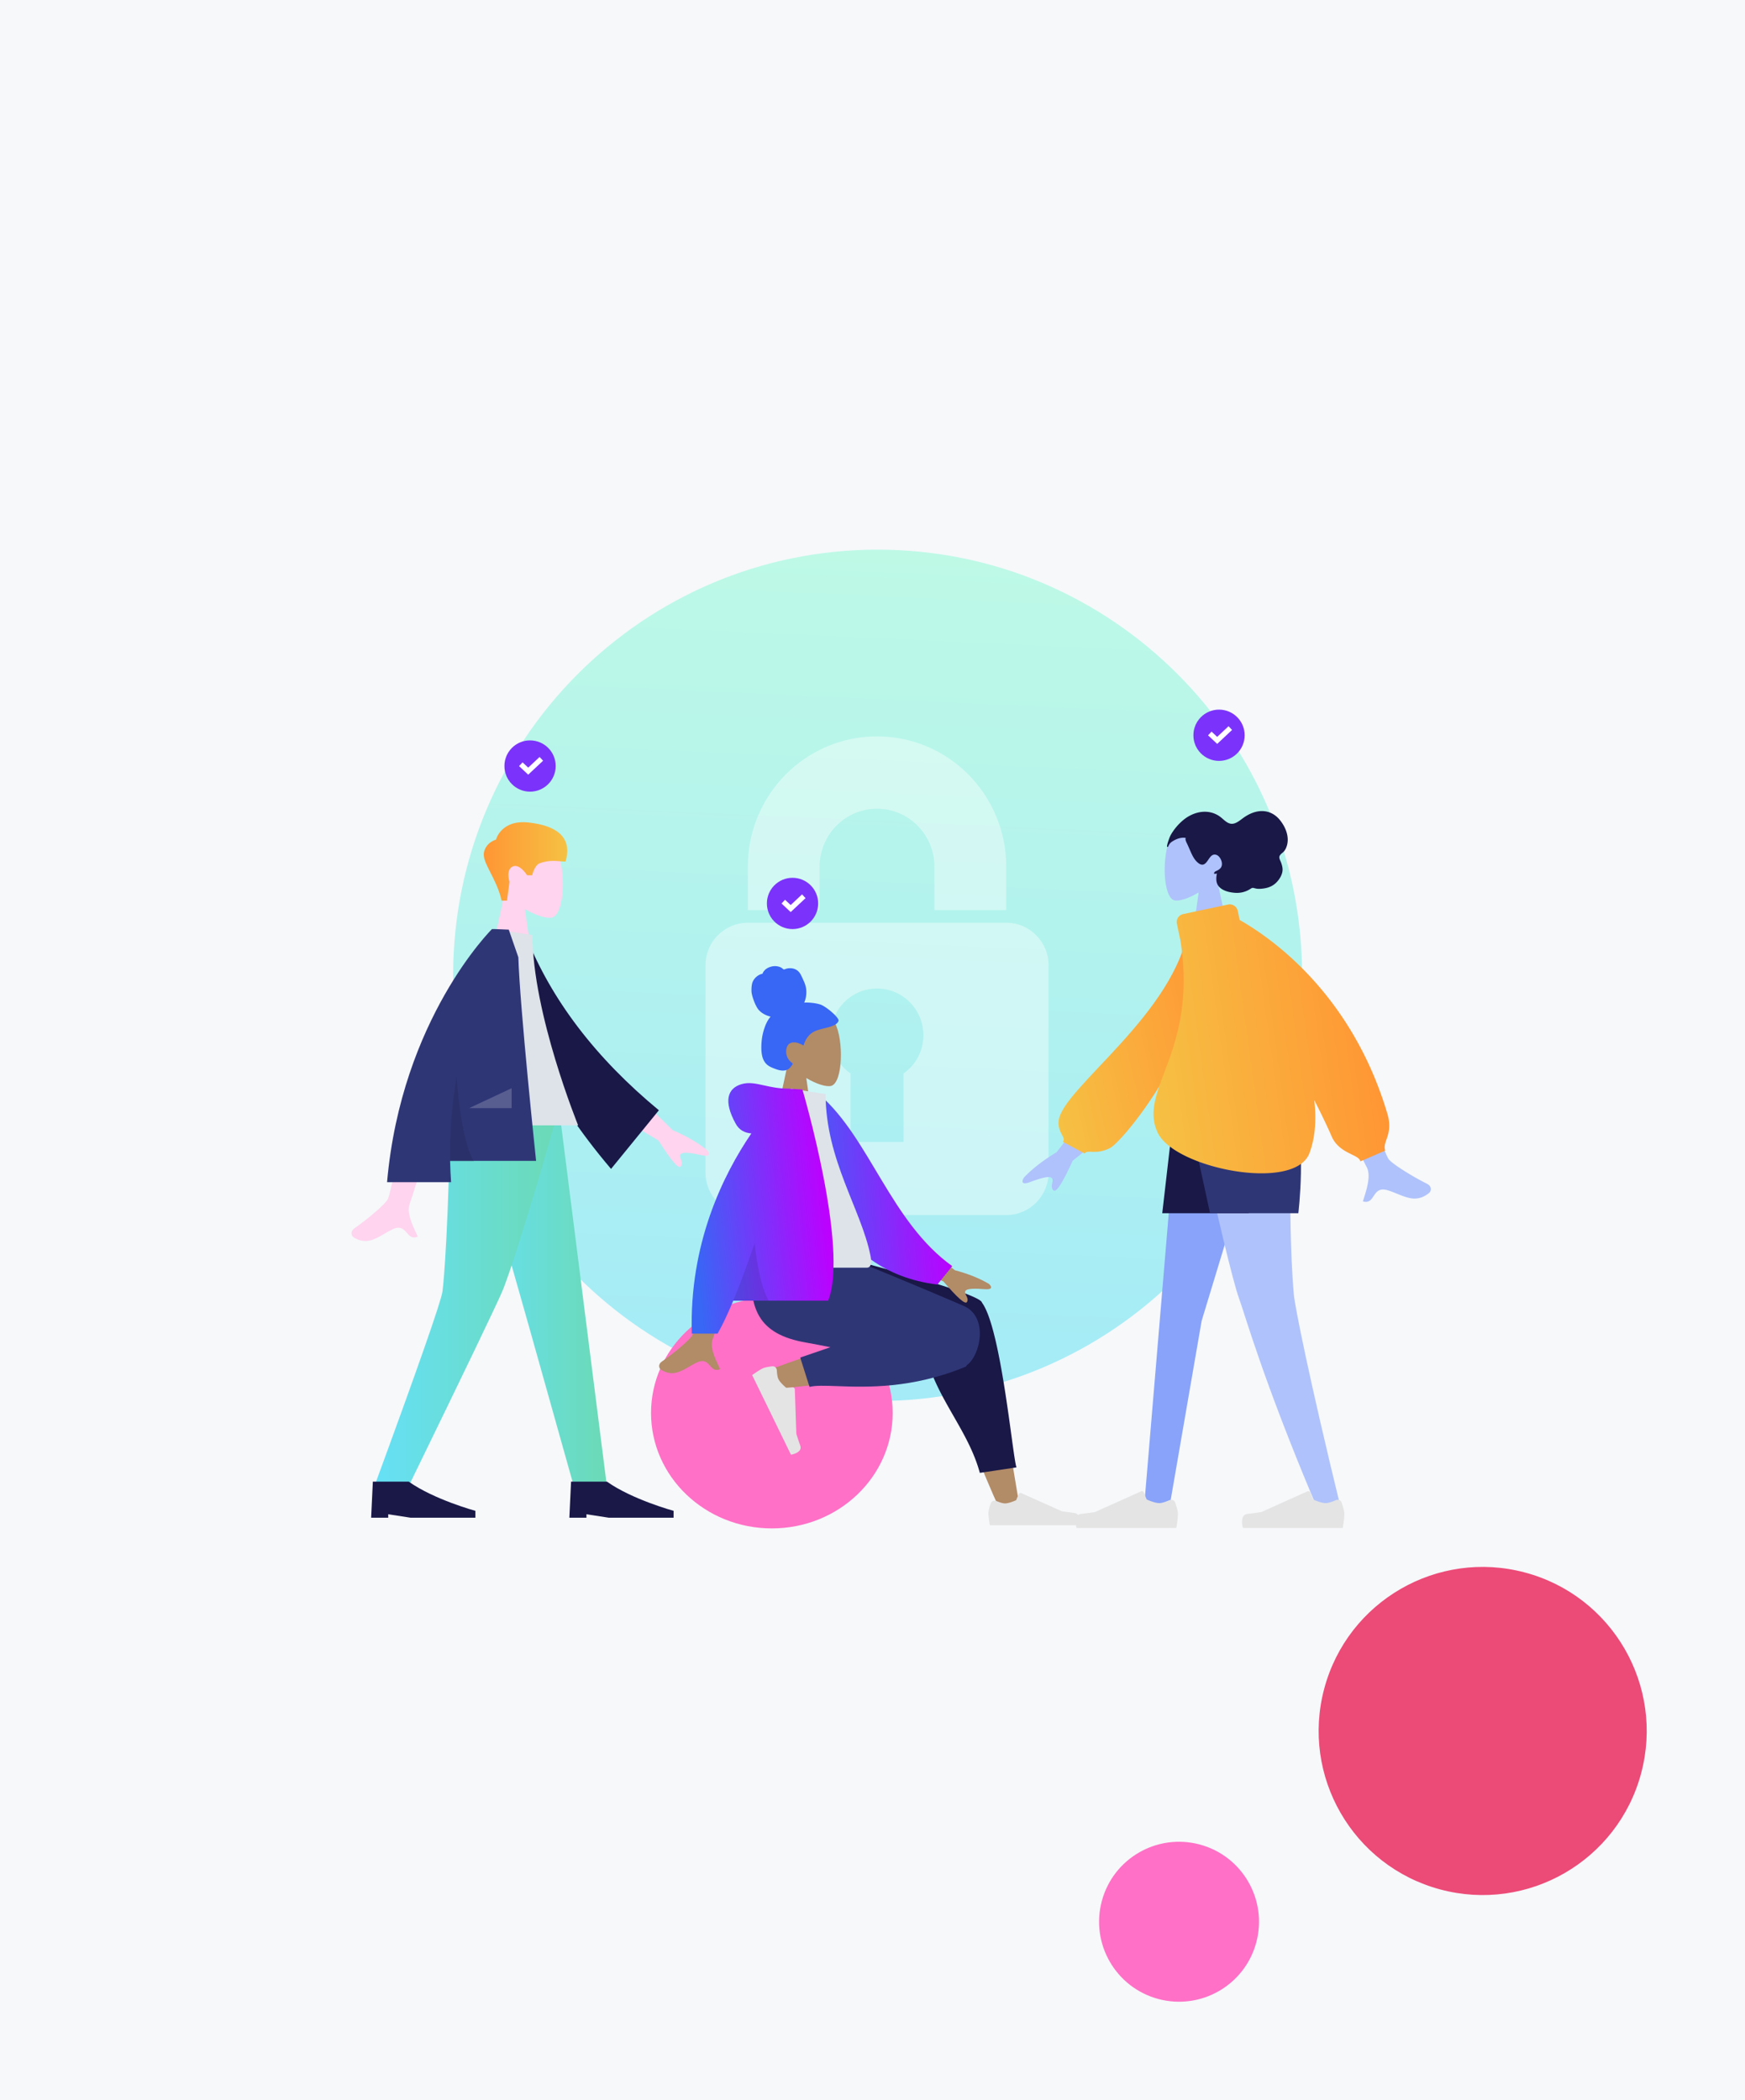
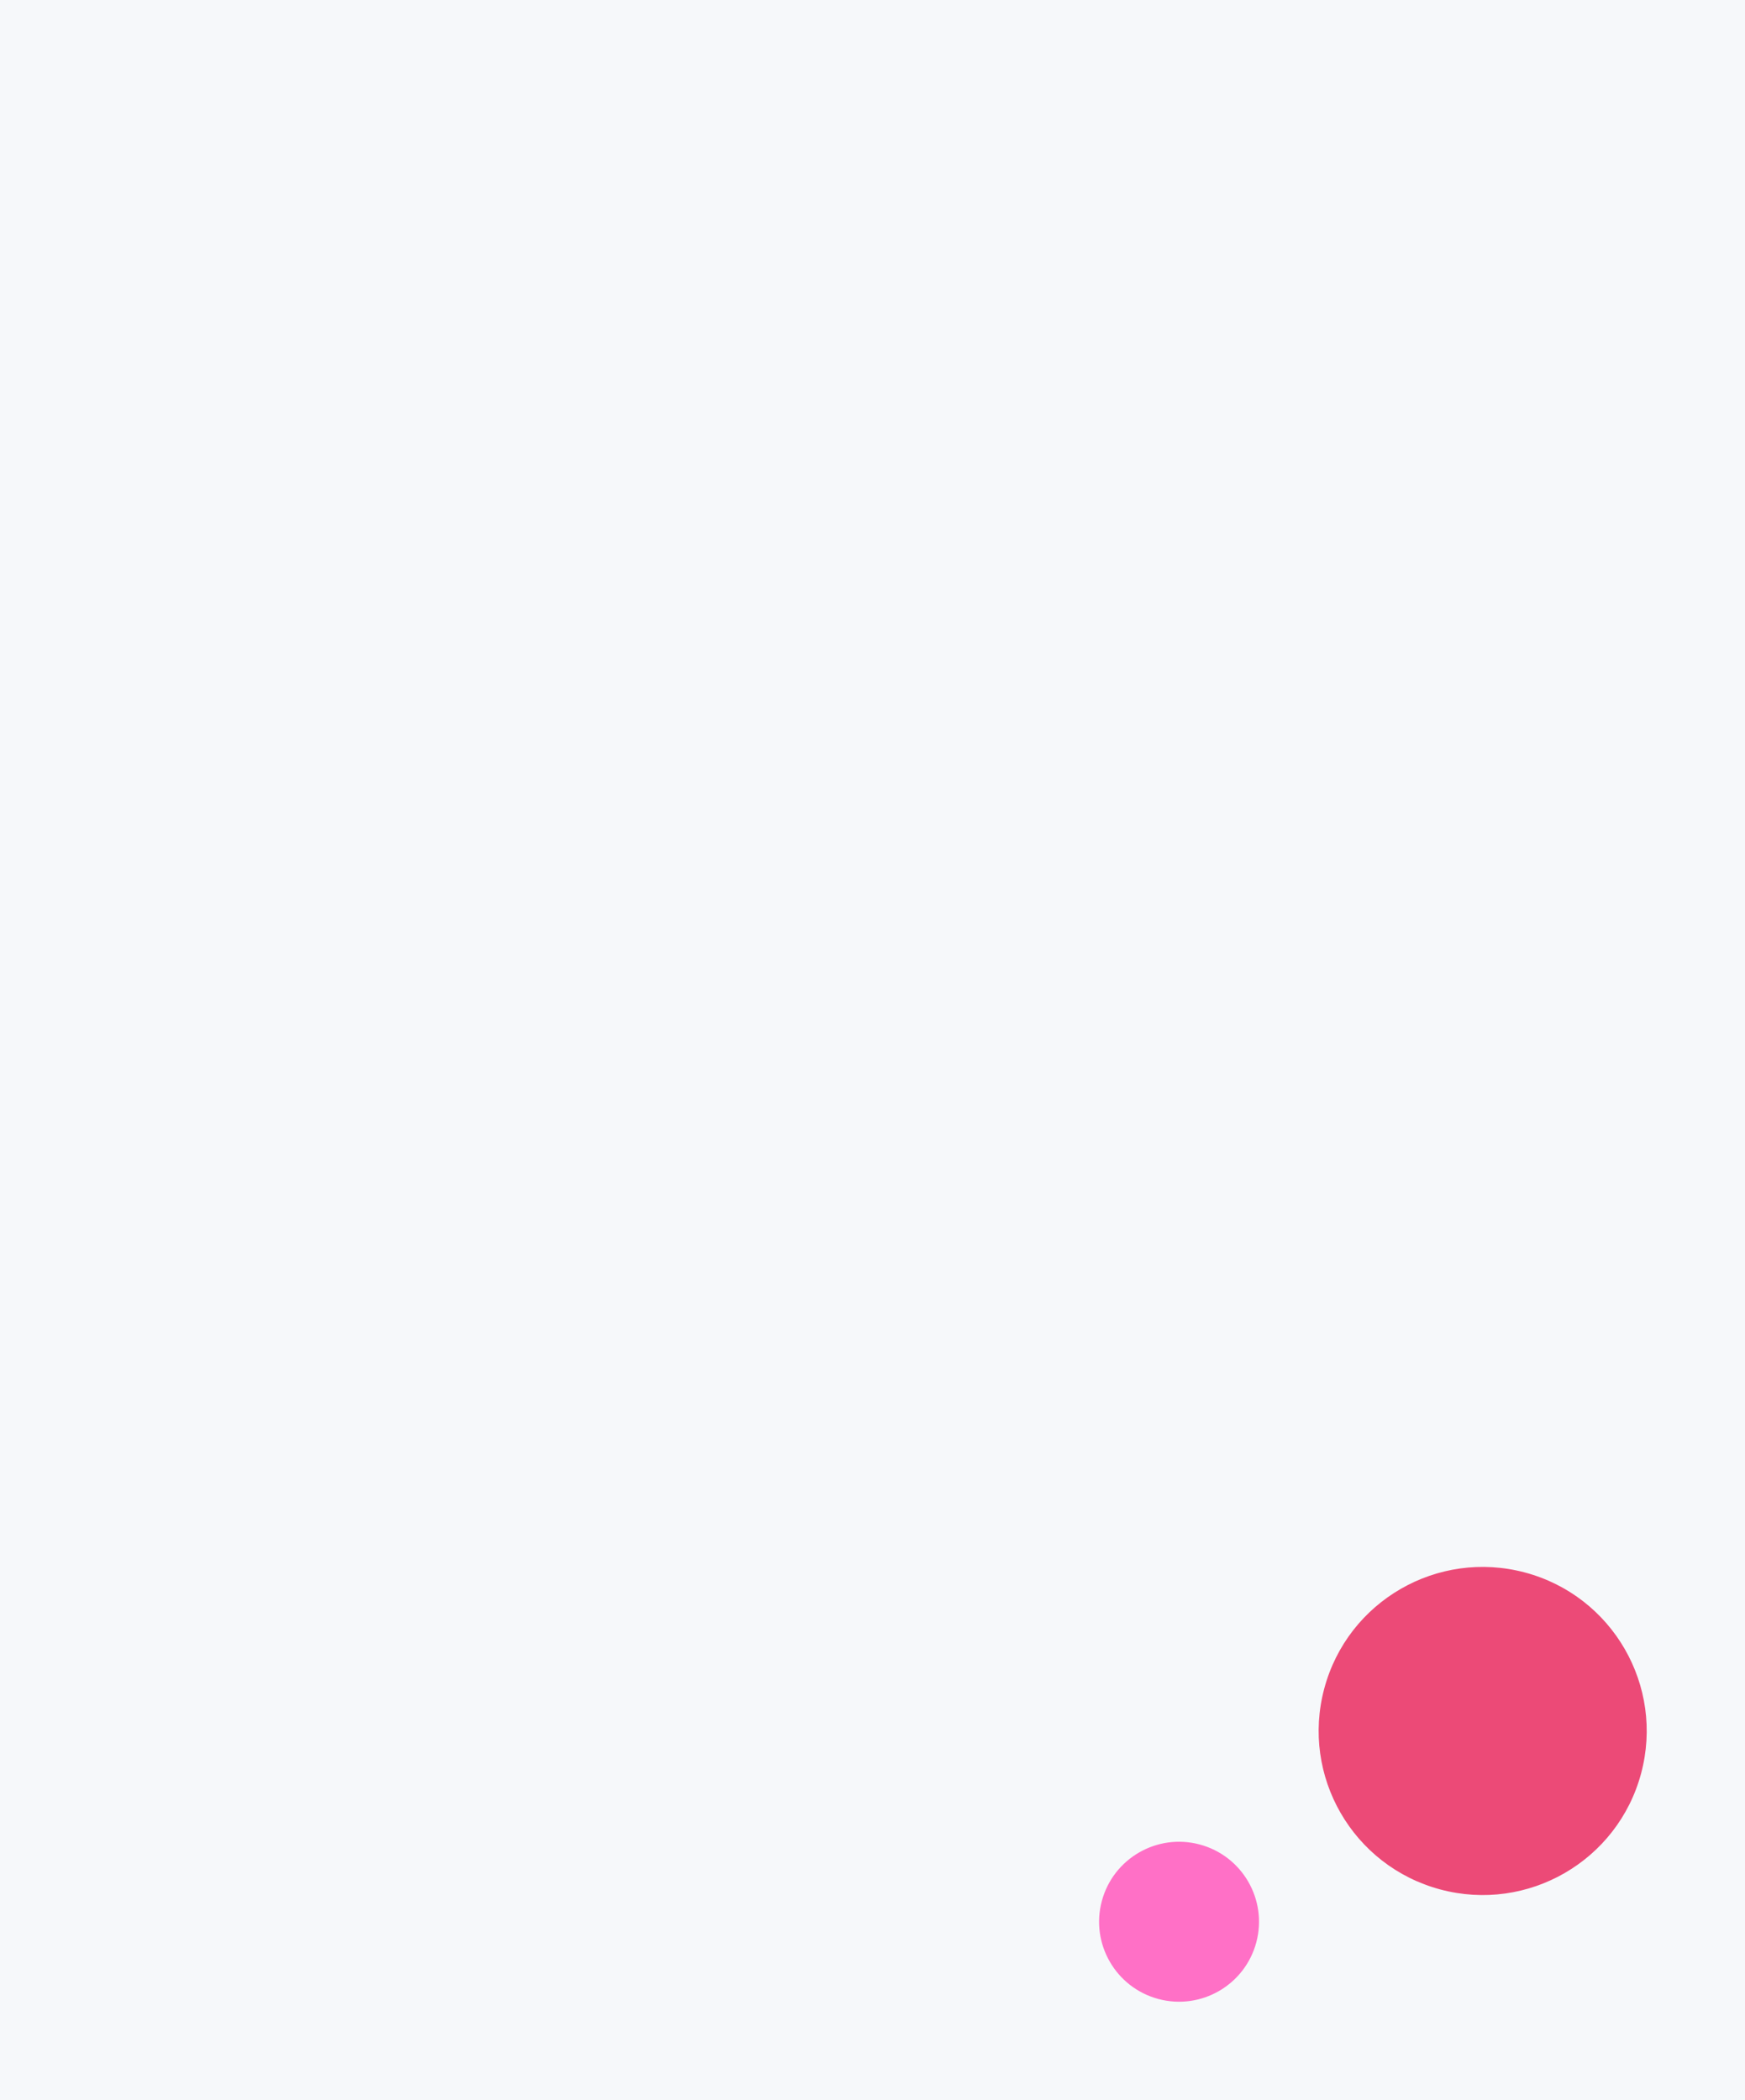
<svg xmlns="http://www.w3.org/2000/svg" width="851" height="1024" fill="none">
  <path fill="#F6F8FA" d="M0 0h851v1024H0z" />
  <path d="M702.373 921.255c42.667 11.432 86.523-13.888 97.955-56.555 11.433-42.666-13.887-86.522-56.554-97.955-42.667-11.432-86.523 13.888-97.955 56.555-11.433 42.666 13.887 86.522 56.554 97.955Z" fill="#EC4A77" />
  <path d="M564.909 974.67c20.8 5.573 42.179-6.771 47.753-27.571 5.573-20.8-6.771-42.18-27.571-47.753s-42.179 6.77-47.753 27.57c-5.573 20.8 6.771 42.18 27.571 47.754Z" fill="#FF70C6" />
  <g clip-path="url(#a)">
    <path d="M635.012 475.555C635.012 360.926 542.329 268 427.999 268s-207.013 92.926-207.013 207.555S313.669 683.11 427.999 683.11s207.013-92.926 207.013-207.555Z" fill="url(#b)" />
    <path opacity=".4" fill-rule="evenodd" clip-rule="evenodd" d="M364.707 422.554c0-35.076 28.202-63.512 62.995-63.512 34.793 0 62.995 28.436 62.995 63.512v21.17H455.7v-21.17c0-15.59-12.538-28.228-27.998-28.228s-27.998 12.638-27.998 28.228v21.17h-34.997v-21.17Zm-.059 27.366h126.118c11.373 0 20.589 9.281 20.589 20.73v101.054c0 11.449-9.216 20.73-20.589 20.73H364.648c-11.37 0-20.591-9.281-20.591-20.73V470.65c0-11.449 9.218-20.73 20.591-20.73Zm75.982 106.885v-33.374c5.855-4.115 9.695-10.939 9.692-18.672 0-12.575-10.125-22.77-22.619-22.77s-22.619 10.192-22.619 22.77c0 7.733 3.842 14.557 9.694 18.672v33.374h25.852Z" fill="#fff" />
    <path fill-rule="evenodd" clip-rule="evenodd" d="m618.494 537-32.488 107.067-15.738 91.054h-12.339L574.558 537h43.936Z" fill="#88A3F9" />
    <path fill-rule="evenodd" clip-rule="evenodd" d="M630.117 537c-2.207 58.786.39 89.108.884 94.449.494 5.341 7.256 39.972 23.267 105.465l-13.149-4.553c-25.303-60.066-33.925-91.284-36.827-99.171-2.902-7.888-10.609-39.951-23.123-96.19h48.948Z" fill="#AFC2FB" />
    <path fill-rule="evenodd" clip-rule="evenodd" d="M651.493 731.446c1.079-.467 2.36.012 2.752 1.12.614 1.737 1.372 4.164 1.372 5.564 0 2.354-.778 6.87-.778 6.87h-48.693s-1.899-6.325 2.191-6.83c4.089-.504 6.794-.911 6.794-.911l22.5-10.111a1 1 0 0 1 1.335.534l1.402 3.427s3.786 1.781 6.153 1.781c1.355 0 3.439-.779 4.972-1.444ZM570.339 731.446c1.079-.467 2.36.012 2.752 1.12.614 1.737 1.372 4.164 1.372 5.564 0 2.354-.778 6.87-.778 6.87h-48.694s-1.898-6.325 2.192-6.83c4.089-.504 6.794-.911 6.794-.911l22.5-10.111a1 1 0 0 1 1.335.534l1.402 3.427s3.785 1.781 6.152 1.781c1.356 0 3.44-.779 4.973-1.444Z" fill="#E4E4E4" />
    <path fill-rule="evenodd" clip-rule="evenodd" d="m622.811 537-13.814 54.55h-42.191l6.291-54.55h49.714Z" fill="#191847" />
    <path fill-rule="evenodd" clip-rule="evenodd" d="M630.581 537c6.818 20.601 2.59 54.55 2.59 54.55h-43.055L578.277 537h52.304Z" fill="#2F3676" />
    <path fill-rule="evenodd" clip-rule="evenodd" d="m227.666 540 30.212 106.466 22.044 78.471h16.077L272.575 540h-44.909Z" fill="url(#c)" />
    <path fill-rule="evenodd" clip-rule="evenodd" d="M219.587 540c-.699 54.874-3.082 84.803-3.816 89.789-.734 4.986-11.828 36.702-33.283 95.148h16.656c27.313-56.069 42.56-87.785 45.741-95.148 3.181-7.363 12.997-37.292 27.781-89.789h-53.079Z" fill="url(#d)" />
    <path fill-rule="evenodd" clip-rule="evenodd" d="m181 740 .833-17.573h17.5c12.447 8.786 32.5 14.226 32.5 14.226V740h-31.666l-10.834-1.674V740H181ZM277.666 740l.833-17.573h17.5c12.447 8.786 32.5 14.226 32.5 14.226V740h-31.666l-10.834-1.674V740h-8.333Z" fill="#191847" />
    <path fill-rule="evenodd" clip-rule="evenodd" d="M255.976 443.221c5.428 3.228 10.762 4.787 13.265 4.151 6.278-1.597 6.855-24.253 1.998-33.184-4.858-8.932-29.829-12.825-31.088 4.872-.436 6.141 2.178 11.623 6.04 16.095L239.266 467h20.117l-3.407-23.779Z" fill="#FFD4EE" />
    <path fill-rule="evenodd" clip-rule="evenodd" d="M244.645 439.139c-2.525-11.082-9.718-18.636-8.62-23.589 1.099-4.953 5.856-6.16 5.856-6.16s2.461-9.82 15.872-8.353c13.411 1.466 21.596 6.96 18.061 19.05-3.249 0-7.172-1.159-12.596.827-2.582.945-3.693 5.863-3.693 5.863h-2.451s-3.568-5.836-7.037-4.289c-3.469 1.547-1.577 7.514-1.577 7.514l-1.207 9.137h-2.608Z" fill="url(#e)" />
    <path fill-rule="evenodd" clip-rule="evenodd" d="m328.02 551.026-23.57-23.201-7.828 13.668 24.509 14.581c6.146 9.769 9.755 13.989 10.828 12.662.905-1.118.491-2.345.109-3.474-.298-.88-.576-1.701-.194-2.367.871-1.521 5.791-.65 10.426.378s3.562-1.27 2.577-2.469c-4.38-3.567-9.999-6.826-16.857-9.778Zm-138.928 33.71c2.438-4.992 10.742-53.639 10.742-53.639l17.387.069s-16.104 52.457-17.387 55.666c-1.668 4.17 1.165 10.228 3.085 14.336.297.635.572 1.224.806 1.752-2.665 1.203-3.945-.251-5.295-1.784-1.524-1.732-3.137-3.565-6.933-1.782-1.467.688-2.855 1.503-4.211 2.298-4.685 2.747-8.988 5.272-14.842 1.627-.928-.578-1.945-2.754.512-4.454 6.122-4.236 14.944-11.649 16.136-14.089Z" fill="#FFD4EE" />
    <path fill-rule="evenodd" clip-rule="evenodd" d="m249.246 457.477 7.195-1.246c12.387 31.224 34.013 59.595 64.879 85.113l-23.324 28.593c-30.862-36.334-49.885-73.821-48.75-112.46Z" fill="#191847" />
    <path fill-rule="evenodd" clip-rule="evenodd" d="M217.883 548.711h64.066s-22.264-54.624-22.264-92.805L240.359 453c-15.188 24.649-19.477 54.996-22.476 95.711Z" fill="#DDE3E9" />
    <path fill-rule="evenodd" clip-rule="evenodd" d="M188.762 576.417C195.768 496.654 239.935 453 239.935 453l.015.014.008-.014h1.261c2.265.079 6.898.284 6.898.284l4.67 13.466c.741 24.627 8.654 99.261 8.654 99.261h-41.936c.072 3.422.23 6.893.483 10.406h-31.226Z" fill="#2F3676" />
    <path fill-rule="evenodd" clip-rule="evenodd" d="M219.513 566.342c-.335-14.902.975-28.894 3.161-41.557 1.143 15.026 3.532 33.106 8.522 41.557h-11.683Z" fill="#000" fill-opacity=".1" />
    <path fill-rule="evenodd" clip-rule="evenodd" d="m228.791 540.315 20.709-9.714v9.714h-20.709Z" fill="#fff" fill-opacity=".2" />
    <path fill-rule="evenodd" clip-rule="evenodd" d="M393.211 525.623c4.956 2.989 9.825 4.433 12.11 3.843 5.732-1.478 6.259-22.46 1.824-30.731-4.435-8.272-27.232-11.877-28.381 4.512-.399 5.688 1.988 10.764 5.514 14.906l-6.323 29.491h18.367l-3.111-22.021Z" fill="#B28B67" />
    <path fill-rule="evenodd" clip-rule="evenodd" d="M399.89 489.726c-2.509-.766-6.153-1.026-7.685-.85.872-2.09 1.218-4.419.936-6.686-.275-2.204-1.258-4.08-2.168-6.045-.42-.906-.895-1.808-1.604-2.501a5.465 5.465 0 0 0-2.593-1.394c-.981-.228-2.006-.209-2.988-.002-.435.091-.825.29-1.251.4-.436.114-.648-.16-.965-.434-.763-.662-1.882-.989-2.847-1.106-1.084-.131-2.208.033-3.241.389-1.006.347-1.972.91-2.699 1.731-.323.365-.617.781-.808 1.24-.079.189-.092.3-.279.369-.174.064-.377.066-.557.127-1.734.588-3.216 1.928-4.024 3.65-.471 1.004-.694 2.772-.632 4.754.061 1.982 1.849 7.153 3.521 9.039 1.493 1.684 3.688 2.795 5.805 3.281-1.405 1.608-2.341 3.617-3.033 5.66a27.712 27.712 0 0 0-1.388 6.876c-.164 2.233-.179 4.594.344 6.779.49 2.043 1.536 3.719 3.283 4.783.8.487 1.661.853 2.527 1.187.853.33 1.709.65 2.603.835 1.692.35 3.641.29 4.944-1.057.47-.486.986-1.097 1.329-1.69.123-.213.197-.353.048-.562-.18-.249-.47-.441-.7-.636-1.314-1.115-2.127-2.602-2.332-4.37-.208-1.794.274-4.109 2.016-4.892 2.152-.966 4.521.143 6.433 1.177.813-2.87 2.481-5.455 5.097-6.771 2.894-1.457 6.215-1.627 9.189-2.877.775-.325 1.565-.695 2.135-1.358.239-.278.518-.637.614-1.004.125-.482-.186-.886-.426-1.262-1.271-1.991-6.094-6.014-8.604-6.78Z" fill="#3866F5" />
    <path fill-rule="evenodd" clip-rule="evenodd" d="M376.424 745.223c32.544 0 58.926-25.201 58.926-56.287 0-31.087-26.382-56.287-58.926-56.287s-58.926 25.2-58.926 56.287c0 31.086 26.382 56.287 58.926 56.287Z" fill="#FF70C6" />
    <path fill-rule="evenodd" clip-rule="evenodd" d="M468.036 685.934c2.847 9.977 9.938 28.887 19.743 50.604l9.317-2.72c-8.151-49.973-14.935-83.057-18.821-93.127-2.568-6.653-21.992-5.873-19.757 7.513.937 5.614 4.645 20.646 9.518 37.73Zm-38.297-35.395c-15.195 3.15-46.699 14.287-55.695 17.845-5.654 2.236-2.01 9.821 2.814 9.158.817-.113 3.706-.436 8.018-.919 13.85-1.551 42.372-4.744 64.004-7.859 11.39-1.641 5.263-22.991-6.564-20.731-3.979.76-8.211 1.601-12.577 2.506Z" fill="#B28B67" />
    <path fill-rule="evenodd" clip-rule="evenodd" d="M478.869 635.052c-1.553-5.073-72.17-23.08-72.17-23.08h-5.787v5.396l48.661 24.789c-.064.8-.025 1.646.132 2.537-.351 18.377 7.509 32.106 15.29 45.698 5.089 8.889 10.144 17.719 12.848 27.753l17.878-2.669c-.521-1.333-1.344-7.343-2.47-15.56-2.839-20.718-7.601-55.467-14.281-64.661l-.071-.096a2.138 2.138 0 0 0-.03-.107Z" fill="#191847" />
    <path fill-rule="evenodd" clip-rule="evenodd" d="M404.957 656.879c-4.453-.892-8.553-1.688-12.061-2.303-22.663-3.978-29.271-16.118-25.364-42.604h41.755c6.821 1.961 42.268 16.836 60.659 24.748 12.173 5.237 8.336 24.114 1.442 29.027-.037.301-.161.506-.382.597-26.135 10.84-48.421 10.031-62.733 9.512-5.994-.218-10.589-.385-13.481.377l-4.533-14.309 14.698-5.045Z" fill="#2F3676" />
    <path fill-rule="evenodd" clip-rule="evenodd" d="M378.841 668.151c-.064-1.169-1.05-2.106-2.212-1.97-1.584.186-3.633.511-4.684 1.024-1.861.908-5.128 3.271-5.128 3.271l18.921 38.821s5.737-.926 4.547-4.381c-1.191-3.455-1.921-5.768-1.921-5.768l-.747-21.727c-.02-.563-.5-.999-1.062-.964l-3.136.198s-2.878-2.332-3.798-4.219c-.499-1.024-.7-2.839-.78-4.285ZM485.907 731.858c-1.08-.455-2.355.021-2.742 1.126-.528 1.507-1.134 3.491-1.134 4.661 0 2.072.69 6.046.69 6.046h43.163s1.682-5.566-1.943-6.01c-3.625-.444-6.022-.801-6.022-.801l-19.841-8.852a1 1 0 0 0-1.332.533l-1.198 2.907s-3.355 1.566-5.453 1.566c-1.138 0-2.855-.614-4.188-1.176Z" fill="#E4E4E4" />
    <path fill-rule="evenodd" clip-rule="evenodd" d="m465.716 619.35-24.411-17.938-5.397 13.349 24.174 10.031c6.836 8.037 10.659 11.387 11.468 10.051.682-1.127.149-2.181-.342-3.153-.383-.756-.74-1.463-.477-2.113.6-1.485 5.193-1.329 9.545-.994 4.351.335 3.083-1.603 2.034-2.56-4.442-2.661-9.974-4.885-16.594-6.673ZM337.7 650.958c2.242-4.553 9.88-48.926 9.88-48.926l15.992.062s-14.812 47.848-15.992 50.776c-1.534 3.803 1.071 9.329 2.837 13.076.274.58.527 1.117.741 1.598-2.45 1.098-3.628-.229-4.869-1.627-1.402-1.58-2.885-3.251-6.377-1.626-1.35.628-2.626 1.371-3.874 2.097-4.308 2.506-8.266 4.808-13.65 1.483-.854-.527-1.789-2.511.471-4.062 5.63-3.864 13.745-10.626 14.841-12.851Z" fill="#B28B67" />
    <path fill-rule="evenodd" clip-rule="evenodd" d="m393.025 534.879 6.617-1.135c24.553 21.224 34.637 61.999 64.733 83.6l-7.244 8.985c-52.21-6.469-65.15-56.205-64.106-91.45Z" fill="url(#f)" />
    <path fill-rule="evenodd" clip-rule="evenodd" d="M364.18 618.098h58.552c2.675 0 2.171-3.866 1.784-5.817-4.463-22.515-21.888-46.785-21.888-78.835l-16.889-2.65c-13.97 22.483-18.801 50.164-21.559 87.302Z" fill="#DDE3E9" />
    <path fill-rule="evenodd" clip-rule="evenodd" d="M357.595 634.18c-2.632 6.325-5.212 11.843-7.644 16.082h-12.557c-1.351-43.713 15.187-77.349 29.028-97.63-3.073-.22-5.847-1.507-7.6-4.673-6.173-11.147-3.944-17.284 2.653-19.301 3.628-1.109 7.039-.352 11.123.554 3.342.742 7.134 1.584 11.863 1.584h.005c.458 0 .875.031 1.254.09l5.604.32s22.754 77.171 12.551 102.974h-46.28Z" fill="url(#g)" />
    <path fill-rule="evenodd" clip-rule="evenodd" d="M357.596 634.18c3.452-8.298 6.993-17.984 10.4-27.987 1.268 11.016 3.381 22.08 6.897 27.987h-17.297Z" fill="#000" fill-opacity=".1" />
    <path fill-rule="evenodd" clip-rule="evenodd" d="M584.548 435.157c-4.856 2.965-9.628 4.397-11.868 3.812-5.617-1.466-6.134-22.278-1.788-30.483 4.347-8.204 26.689-11.78 27.815 4.476.391 5.642-1.948 10.677-5.404 14.785L599.5 457h-18l3.048-21.843Z" fill="#AFC2FB" />
    <path fill-rule="evenodd" clip-rule="evenodd" d="M569.193 412.17c.178-1.063.614-2.244.966-3.25.453-1.297 1.139-2.467 1.894-3.569a26.819 26.819 0 0 1 5.009-5.504c3.438-2.841 7.816-4.48 12.12-3.948a12.367 12.367 0 0 1 6.079 2.506c1.622 1.263 3.182 3.121 5.283 3.255 2.286.145 4.381-1.898 6.215-3.16 2.066-1.423 4.265-2.46 6.681-2.863 4.047-.675 7.849.71 10.638 4.073 2.968 3.579 5.125 8.827 3.176 13.568-.362.882-.828 1.625-1.497 2.241-.613.565-1.55 1.165-1.799 2.068-.264.959.525 2.196.831 3.062.438 1.24.798 2.542.67 3.889-.21 2.214-1.583 4.327-3.034 5.782-1.475 1.48-3.292 2.329-5.232 2.72-1.295.262-2.619.406-3.936.308-.653-.049-1.23-.233-1.863-.379-.616-.142-.96.023-1.482.365-2.427 1.59-5.037 2.204-7.84 1.968-2.365-.199-5.091-.78-7.02-2.421-2.143-1.823-2.1-4.337-1.596-7.023-.534.269-2.012.435-1.129-.634.35-.423 1.011-.596 1.46-.845.522-.29 1.053-.664 1.459-1.137 1.639-1.909-.016-5.795-2.076-6.435-3.061-.952-3.746 3.432-5.931 4.566-1.256.652-2.57-.239-3.511-1.149-1.26-1.219-2.12-2.834-2.861-4.477-.611-1.354-1.18-2.726-1.803-4.072-.291-.629-1.297-2.407-.792-3.118-2.192-.442-4.633.48-6.521 1.69-.78.5-1.375 1.052-1.791 1.935-.09.189-.284.751-.527.774-.454.043-.285-.518-.24-.786Z" fill="#191847" />
    <path fill-rule="evenodd" clip-rule="evenodd" d="M677.162 565.098c-3.231-4.74-25.01-68.526-25.01-68.526l-18.784 2.712s31.23 66.422 33.015 69.511c2.317 4.013.265 10.606-1.127 15.076a91.456 91.456 0 0 0-.58 1.905c2.921.841 4.033-.829 5.205-2.589 1.324-1.988 2.725-4.092 6.897-2.823 1.612.49 3.161 1.119 4.674 1.734 5.226 2.125 10.027 4.077 15.542-.491.875-.724 1.612-3.092-1.167-4.471-6.922-3.435-17.085-9.72-18.665-12.038Zm-161.874-3.296 20.985-27.093 10.036 12.813-23.191 18.432c-4.939 10.859-8.056 15.69-9.354 14.491-1.094-1.01-.842-2.322-.61-3.53.181-.941.35-1.819-.139-2.444-1.117-1.425-6.068.177-10.701 1.898-4.634 1.721-3.857-.779-3.013-2.145 4.007-4.275 9.336-8.416 15.987-12.422Z" fill="#AFC2FB" />
    <path fill-rule="evenodd" clip-rule="evenodd" d="m587.405 451.402-7.6-.227c-5.893 42.896-62.01 79.459-63.531 95.398-.557 5.846 3.922 8.132 2.058 10.15l10.637 5.694c1.367-2.132 5.342.858 12.279-2.6 6.938-3.457 53.022-59.567 46.157-108.415Z" fill="url(#h)" />
-     <path fill-rule="evenodd" clip-rule="evenodd" d="M598.872 441.045a4.002 4.002 0 0 1 4.745 3.082l.944 4.441c15.475 8.766 54.598 35.962 72.007 94.378 1.829 6.136.587 9.735-.405 12.611-.679 1.967-1.241 3.595-.623 5.466l-12.136 5.253c-.199-1.417-1.942-2.272-4.19-3.375-3.269-1.603-7.608-3.73-9.824-8.875-2.101-4.876-5.024-10.925-8.443-17.63 1.082 9.364.515 18.196-2.348 25.848-7.143 19.089-65.563 7.466-73.923-9.809-4.462-9.219-1.196-17.943 3.124-29.482 5.483-14.647 12.663-33.829 7.891-64.312l-1.747-8.211a4 4 0 0 1 3.081-4.744l21.847-4.641Z" fill="url(#i)" />
    <path d="M594.5 371c6.904 0 12.5-5.596 12.5-12.5s-5.596-12.5-12.5-12.5-12.5 5.596-12.5 12.5 5.596 12.5 12.5 12.5Z" fill="#7B33FB" />
    <path fill-rule="evenodd" clip-rule="evenodd" d="m600.855 355.912-7.255 6.801-4.455-4.176 1.71-1.824 2.745 2.574 5.545-5.199 1.71 1.824Z" fill="#fff" />
-     <path d="M386.5 453c6.904 0 12.5-5.596 12.5-12.5s-5.596-12.5-12.5-12.5-12.5 5.596-12.5 12.5 5.596 12.5 12.5 12.5Z" fill="#7B33FB" />
    <path fill-rule="evenodd" clip-rule="evenodd" d="m392.855 437.912-7.255 6.801-4.455-4.176 1.71-1.824 2.745 2.574 5.545-5.199 1.71 1.824Z" fill="#fff" />
    <path d="M258.5 386c6.904 0 12.5-5.596 12.5-12.5s-5.596-12.5-12.5-12.5-12.5 5.596-12.5 12.5 5.596 12.5 12.5 12.5Z" fill="#7B33FB" />
    <path fill-rule="evenodd" clip-rule="evenodd" d="m264.855 370.912-7.255 6.801-4.455-4.176 1.71-1.824 2.745 2.574 5.545-5.199 1.71 1.824Z" fill="#fff" />
  </g>
  <defs>
    <linearGradient id="b" x1="455.843" y1="683.11" x2="474.66" y2="268.854" gradientUnits="userSpaceOnUse">
      <stop stop-color="#A4EBF7" />
      <stop offset="1" stop-color="#BEF9E6" />
    </linearGradient>
    <linearGradient id="c" x1="294.79" y1="629.513" x2="228.155" y2="629.582" gradientUnits="userSpaceOnUse">
      <stop stop-color="#6BDAB6" />
      <stop offset="1" stop-color="#66E0F6" />
    </linearGradient>
    <linearGradient id="d" x1="271.07" y1="629.513" x2="183.134" y2="629.633" gradientUnits="userSpaceOnUse">
      <stop stop-color="#6BDAB6" />
      <stop offset="1" stop-color="#66E0F6" />
    </linearGradient>
    <linearGradient id="e" x1="275.917" y1="419.381" x2="236.204" y2="419.498" gradientUnits="userSpaceOnUse">
      <stop stop-color="#F6C043" />
      <stop offset="1" stop-color="#FF9634" />
    </linearGradient>
    <linearGradient id="f" x1="389.445" y1="575.831" x2="463.085" y2="571.047" gradientUnits="userSpaceOnUse">
      <stop stop-color="#3866F5" />
      <stop offset="1" stop-color="#BD00FF" />
    </linearGradient>
    <linearGradient id="g" x1="337.316" y1="588.073" x2="402.71" y2="581.747" gradientUnits="userSpaceOnUse">
      <stop stop-color="#3866F5" />
      <stop offset="1" stop-color="#BD00FF" />
    </linearGradient>
    <linearGradient id="h" x1="510.271" y1="515.745" x2="597.024" y2="495.94" gradientUnits="userSpaceOnUse">
      <stop stop-color="#F6C043" />
      <stop offset="1" stop-color="#FF9634" />
    </linearGradient>
    <linearGradient id="i" x1="559.909" y1="511.52" x2="669.483" y2="496.386" gradientUnits="userSpaceOnUse">
      <stop stop-color="#F6C043" />
      <stop offset="1" stop-color="#FF9634" />
    </linearGradient>
    <clipPath id="a">
-       <path fill="#fff" transform="translate(121 268)" d="M0 0h608v527H0z" />
-     </clipPath>
+       </clipPath>
  </defs>
</svg>